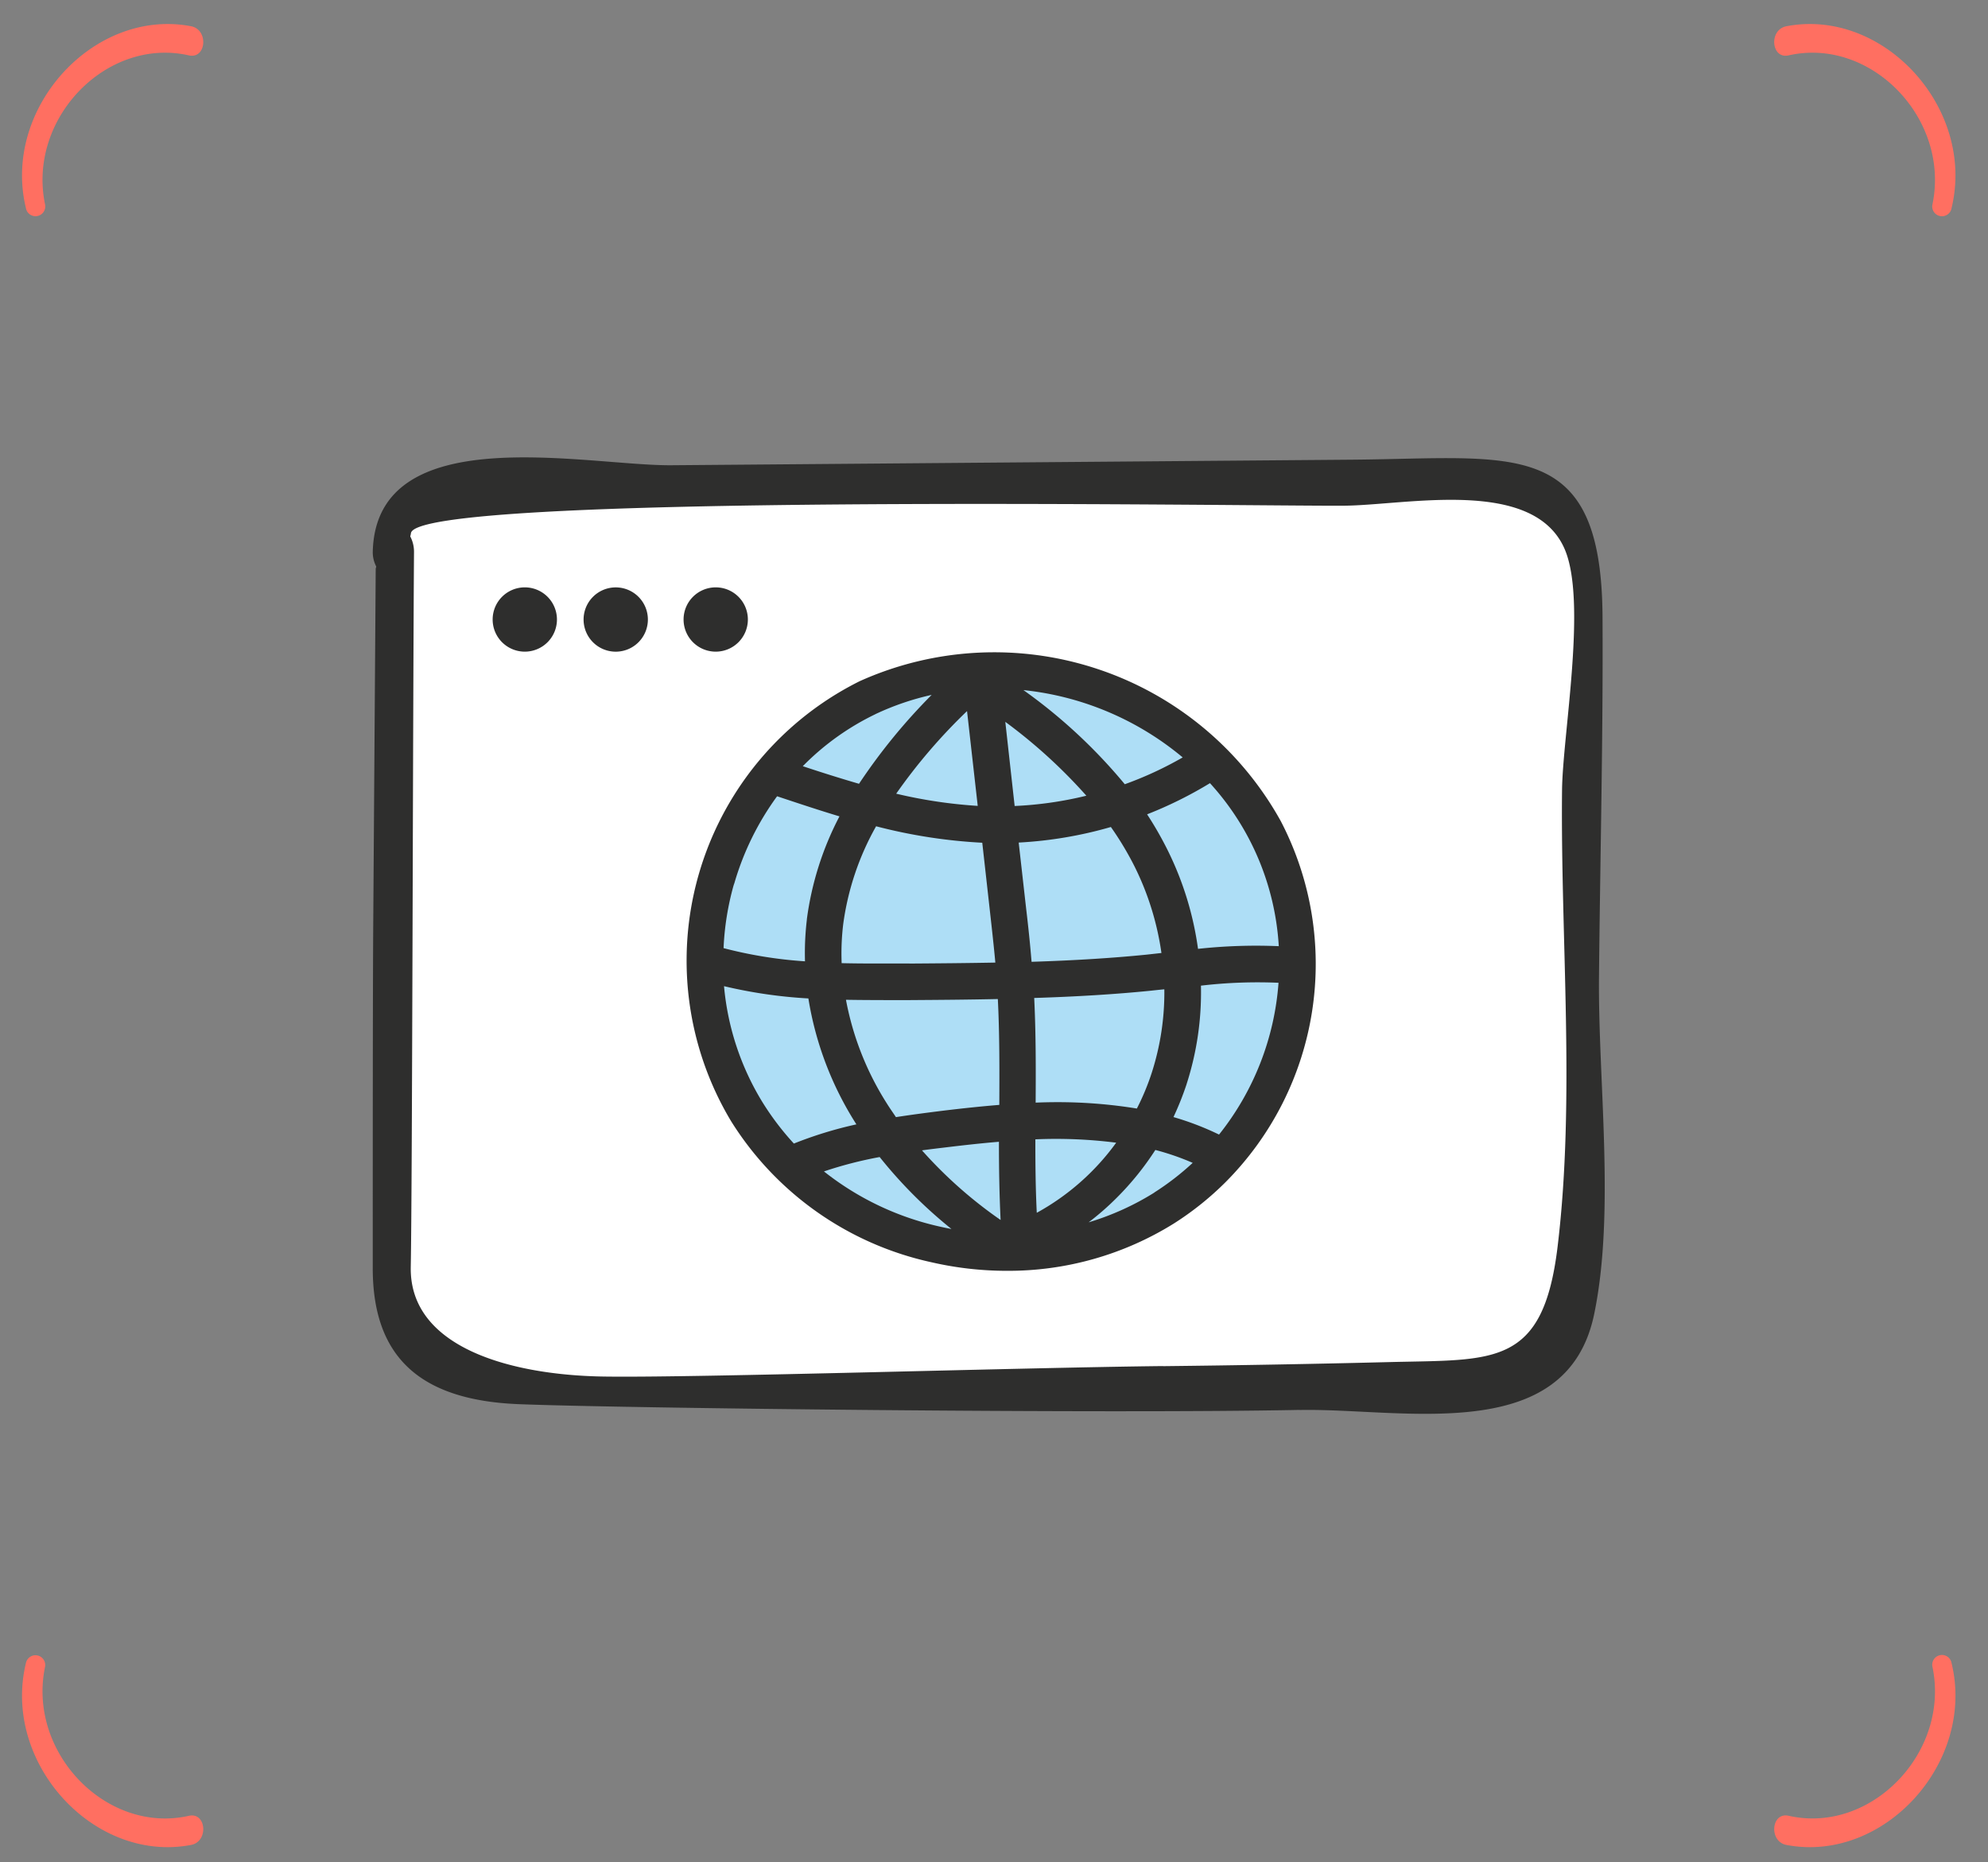
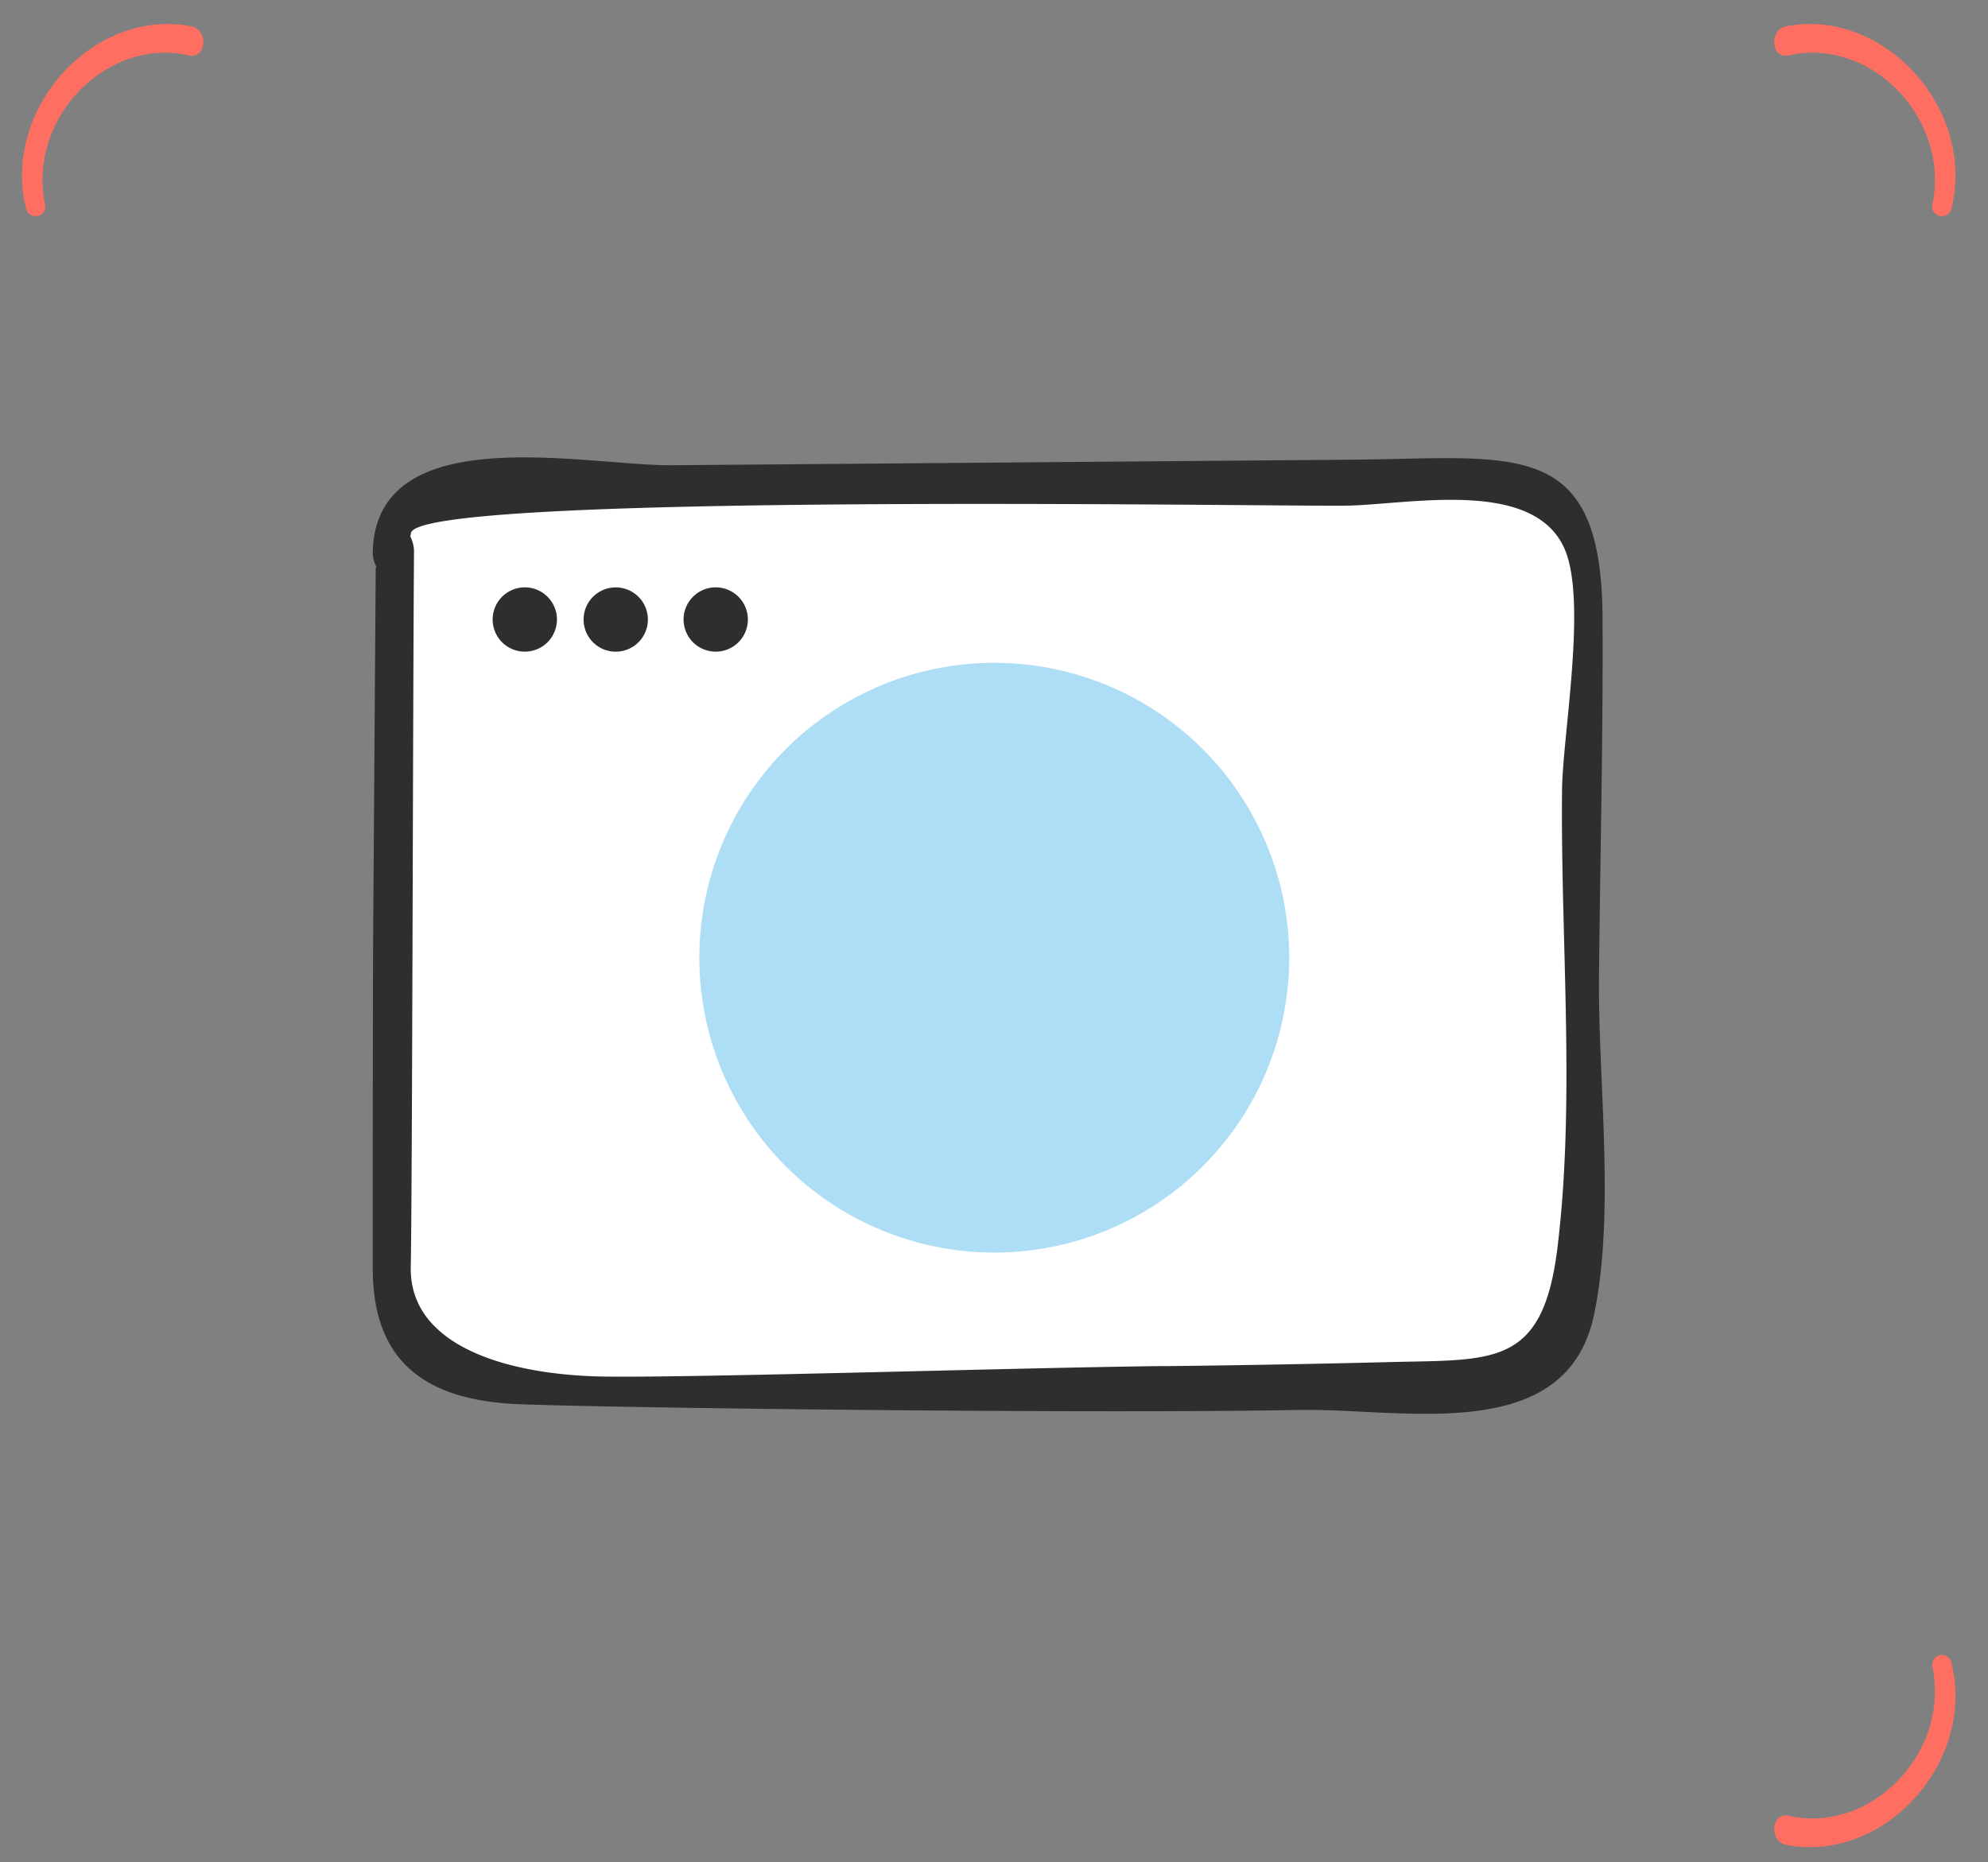
<svg xmlns="http://www.w3.org/2000/svg" xmlns:ns1="http://sodipodi.sourceforge.net/DTD/sodipodi-0.dtd" xmlns:ns2="http://www.inkscape.org/namespaces/inkscape" width="190" height="178" viewBox="0 0 190 178" version="1.1" id="svg2" ns1:docname="Stage-Web-US.svg" xml:space="preserve" ns2:version="1.4.2 (f4327f4, 2025-05-13)">
  <rect x="0" y="0" width="190" height="178" fill="#808080" stroke="none" />
  <ns1:namedview id="namedview2" pagecolor="#ffffff" bordercolor="#000000" borderopacity="0.25" ns2:showpageshadow="2" ns2:pageopacity="0.0" ns2:pagecheckerboard="0" ns2:deskcolor="#d1d1d1" ns2:zoom="2.1603649" ns2:cx="164.55553" ns2:cy="93.27128" ns2:window-width="1920" ns2:window-height="1009" ns2:window-x="-8" ns2:window-y="-8" ns2:window-maximized="1" ns2:current-layer="svg2" />
  <defs id="defs2">
    <linearGradient id="linear-gradient" x1="0.5" x2="0.5" y2="1" gradientUnits="objectBoundingBox">
      <stop offset="0" stop-color="#55b8fa" stop-opacity="0.588" id="stop1" />
      <stop offset="1" stop-color="#52baff" stop-opacity="0.271" id="stop2" />
    </linearGradient>
    <clipPath id="clip-path">
      <path id="Pfad_343670" data-name="Pfad 343670" d="m 0,-356.494 h 77.726 v -83.773 H 0 Z" transform="translate(0,440.266)" fill="none" />
    </clipPath>
  </defs>
  <g id="g2" transform="translate(-70.013,-3.952)">
    <g id="g1">
      <g id="Gruppe_93714" data-name="Gruppe 93714" transform="translate(72.118,6.249)">
        <g id="Gruppe_93712" data-name="Gruppe 93712" transform="rotate(-90,87.138,87.138)">
-           <path id="Pfad_337524" data-name="Pfad 337524" d="M 17.589,0.37 C 8.056,-1.929 -1.557,6.872 0.212,16.154 0.537,17.864 3.375,17.615 2.996,15.943 1.218,8.077 9.049,0.5 17.234,2.2 a 0.932,0.932 0 1 0 0.355,-1.83" fill="#ff6f61" />
          <path id="Pfad_337525" data-name="Pfad 337525" d="M 17.589,16.952 C 8.056,19.25 -1.557,10.449 0.212,1.168 0.537,-0.54 3.375,-0.293 3,1.379 1.218,9.244 9.049,16.824 17.234,15.125 a 0.931,0.931 0 1 1 0.355,1.827" transform="translate(0,167.463)" fill="#ff6f61" />
          <path id="Pfad_337526" data-name="Pfad 337526" d="m 0.749,0.37 c 9.533,-2.3 19.146,6.5 17.377,15.784 -0.325,1.71 -3.163,1.461 -2.784,-0.211 C 17.12,8.077 9.29,0.5 1.1,2.2 A 0.932,0.932 0 1 1 0.749,0.37" transform="translate(155.938)" fill="#ff6f61" />
          <path id="Pfad_337527" data-name="Pfad 337527" d="m 0.749,16.952 c 9.533,2.3 19.146,-6.5 17.377,-15.784 -0.325,-1.71 -3.163,-1.461 -2.784,0.211 C 17.12,9.245 9.292,16.825 1.1,15.125 a 0.931,0.931 0 1 0 -0.355,1.827" transform="translate(155.938,167.462)" fill="#ff6f61" />
        </g>
      </g>
    </g>
    <g id="g12" transform="matrix(2.746,0,0,2.746,105.638,47.665)">
      <path id="Pfad_109634" data-name="Pfad 109634" d="m 33.4,35.228 q 4.041,-0.045 8.081,-0.148 c 3.731,-0.1 5.482,0.192 6,-4.195 0.638,-5.381 0.108,-11.169 0.161,-16.594 C 47.661,12.275 48.548,7.4 47.727,5.506 46.601,2.906 42.097,3.93 39.867,3.948 36.739,3.975 6.603,3.462 6.561,4.961 a 1.048,1.048 0 0 1 -0.024,0.107 1.224,1.224 0 0 1 0.134,0.57 v 0 c -0.038,5.523 -0.06,23.067 -0.113,25.99 -0.053,2.923 3.554,3.935 6.916,3.982 3.362,0.047 14.82,-0.324 19.926,-0.381" transform="translate(-5.814,-2.851)" fill="#ffffff" />
      <path id="Pfad_109638" data-name="Pfad 109638" d="M 36.5,17.317 A 10.265,10.265 0 1 1 26.238,7.056 10.265,10.265 0 0 1 36.5,17.317" transform="translate(-4.603,0.099)" fill="#aedef6" />
      <path id="Pfad_109635" data-name="Pfad 109635" d="m 38.148,36.091 c -6.832,0.138 -23.728,-0.061 -27.19,-0.2 -3.462,-0.139 -5.08,-1.662 -5.08,-4.734 0,-3.072 0,-9.109 0.015,-11.688 Q 5.937,13.142 5.981,6.82 c 0,-0.034 0.016,-0.056 0.018,-0.089 A 1.081,1.081 0 0 1 5.879,6.2 C 6.01,1.557 13.319,3.231 16.279,3.206 L 39.99,3.012 c 5.617,-0.046 8.656,-0.822 8.69,5.476 0.023,4.169 -0.082,8.343 -0.123,12.515 -0.036,3.636 0.569,8.184 -0.167,11.75 -0.956,4.631 -6.671,3.269 -10.244,3.341 m -4.765,-1.526 q 3.941,-0.043 7.882,-0.142 c 3.639,-0.092 5.346,0.184 5.853,-4.016 0.622,-5.153 0.1,-10.7 0.155,-15.892 0.019,-1.93 0.884,-6.6 0.083,-8.412 C 46.254,3.618 41.865,4.596 39.688,4.614 36.638,4.639 7.245,4.147 7.206,5.583 a 0.965,0.965 0 0 1 -0.023,0.1 1.149,1.149 0 0 1 0.131,0.544 v 0 c -0.039,5.29 -0.06,22.09 -0.113,24.889 -0.053,2.799 3.466,3.769 6.745,3.814 3.279,0.045 14.454,-0.311 19.434,-0.365" transform="translate(-5.878,-2.929)" fill="#2e2e2d" />
      <path id="Pfad_109636" data-name="Pfad 109636" d="M 12.634,8.175 A 1.119,1.119 0 1 1 11.516,7.056 1.119,1.119 0 0 1 12.634,8.175" transform="translate(-6.223,-2.528)" fill="#2e2e2d" />
      <path id="Pfad_109637" data-name="Pfad 109637" d="M 15.677,8.175 A 1.119,1.119 0 1 1 14.558,7.056 1.119,1.119 0 0 1 15.677,8.175" transform="translate(-6.101,-2.527)" fill="#2e2e2d" />
      <path id="Pfad_109638-2" data-name="Pfad 109638" d="M 18.209,8.175 A 1.119,1.119 0 1 1 17.09,7.056 1.119,1.119 0 0 1 18.209,8.175" transform="translate(-5.153,-2.528)" fill="#2e2e2d" />
-       <path id="Pfad_109639" data-name="Pfad 109639" d="M 37.694,15.006 A 11.4,11.4 0 0 0 23.03,10.124 v 0 a 10.865,10.865 0 0 0 -4.473,15.318 10.98,10.98 0 0 0 6.963,4.907 11.706,11.706 0 0 0 2.625,0.3 A 10.889,10.889 0 0 0 33.97,29 10.563,10.563 0 0 0 35.77,27.558 10.763,10.763 0 0 0 37.692,15.003 M 33.288,27.925 A 9.438,9.438 0 0 1 31,28.961 a 9.406,9.406 0 0 0 0.98,-0.857 9.96,9.96 0 0 0 1.342,-1.662 8.854,8.854 0 0 1 1.3,0.449 9.329,9.329 0 0 1 -1.338,1.033 M 22.921,25.55 a 13.913,13.913 0 0 0 -2.18,0.669 9.609,9.609 0 0 1 -1.1,-1.451 9.312,9.312 0 0 1 -1.331,-4.028 16.686,16.686 0 0 0 2.936,0.427 11.522,11.522 0 0 0 1.654,4.357 l 0.017,0.027 m 6.187,-4.4 c 1.493,-0.047 2.821,-0.129 4.052,-0.252 0.157,-0.017 0.31,-0.034 0.462,-0.048 h 0.017 a 9.133,9.133 0 0 1 -0.437,2.9 A 8.463,8.463 0 0 1 32.679,25 17.163,17.163 0 0 0 29.907,24.778 c -0.25,0 -0.5,0.006 -0.751,0.016 0.007,-1.128 0.011,-2.382 -0.05,-3.64 M 28.425,14.466 28.1,11.539 a 18.183,18.183 0 0 1 2.821,2.571 12.879,12.879 0 0 1 -2.5,0.358 m 3.352,0.729 a 10.933,10.933 0 0 1 0.826,1.377 9.856,9.856 0 0 1 0.935,3.011 l -0.52,0.058 c -1.188,0.119 -2.466,0.2 -4,0.249 -0.052,-0.638 -0.119,-1.269 -0.192,-1.88 l -0.256,-2.271 a 14.249,14.249 0 0 0 3.212,-0.543 m 0.481,-1.487 a 18.49,18.49 0 0 0 -3.528,-3.278 10.312,10.312 0 0 1 5.543,2.344 12.631,12.631 0 0 1 -2.014,0.933 m -7.5,6.241 h -0.232 c -0.7,0 -1.411,0.005 -2.124,-0.012 a 8.485,8.485 0 0 1 0.054,-1.355 9.5,9.5 0 0 1 1.145,-3.41 18.387,18.387 0 0 0 3.695,0.573 l 0.321,2.872 c 0.047,0.429 0.094,0.862 0.134,1.3 -1,0.019 -2,0.027 -2.991,0.034 M 24.294,25.3 c -0.1,-0.152 -0.207,-0.3 -0.307,-0.461 a 10.22,10.22 0 0 1 -1.433,-3.625 c 0.469,0.008 0.941,0.01 1.412,0.011 h 0.785 c 1.019,-0.007 2.052,-0.014 3.089,-0.037 0.061,1.214 0.057,2.449 0.051,3.685 -0.582,0.047 -1.206,0.111 -1.982,0.205 -0.543,0.068 -1.083,0.138 -1.616,0.221 M 34.807,19.44 a 11.136,11.136 0 0 0 -1.06,-3.44 12.29,12.29 0 0 0 -0.712,-1.242 14.109,14.109 0 0 0 2.188,-1.085 9.224,9.224 0 0 1 2.395,5.675 18.63,18.63 0 0 0 -2.81,0.093 m -11.23,-8.17 a 9.3,9.3 0 0 1 1.959,-0.671 20.375,20.375 0 0 0 -2.529,3.095 c -0.684,-0.2 -1.368,-0.416 -1.957,-0.613 l 0.044,-0.044 a 9.031,9.031 0 0 1 2.483,-1.766 m -2.384,7.145 a 9.809,9.809 0 0 0 -0.066,1.458 15.085,15.085 0 0 1 -2.834,-0.459 9.59,9.59 0 0 1 0.351,-2.191 l 0.027,-0.077 a 9.715,9.715 0 0 1 1.485,-3.019 l 0.047,0.016 c 0.727,0.242 1.422,0.473 2.124,0.684 a 10.73,10.73 0 0 0 -1.136,3.588 m 2.534,8.27 a 16.06,16.06 0 0 0 2.5,2.506 q -0.217,-0.04 -0.43,-0.089 a 9.975,9.975 0 0 1 -4.008,-1.915 14.04,14.04 0 0 1 1.935,-0.5 m 8.236,-0.5 a 8.4,8.4 0 0 1 -2.764,2.44 c -0.043,-0.874 -0.05,-1.738 -0.049,-2.557 a 16.551,16.551 0 0 1 2.813,0.117 m 2.45,-2.038 a 10.392,10.392 0 0 0 0.5,-3.429 16.925,16.925 0 0 1 2.7,-0.1 9.588,9.588 0 0 1 -2.07,5.284 10.02,10.02 0 0 0 -1.586,-0.609 10.345,10.345 0 0 0 0.457,-1.147 M 24.305,14.036 a 19.408,19.408 0 0 1 2.463,-2.872 l 0.372,3.3 A 16.781,16.781 0 0 1 24.305,14.04 m 3.629,14.838 A 15.324,15.324 0 0 1 25.2,26.456 c 0.283,-0.04 0.569,-0.073 0.86,-0.108 0.506,-0.061 1.152,-0.136 1.818,-0.191 0,1.023 0.018,1.9 0.058,2.717" transform="translate(-6.084,-2.329)" fill="#2e2e2d" />
    </g>
  </g>
</svg>